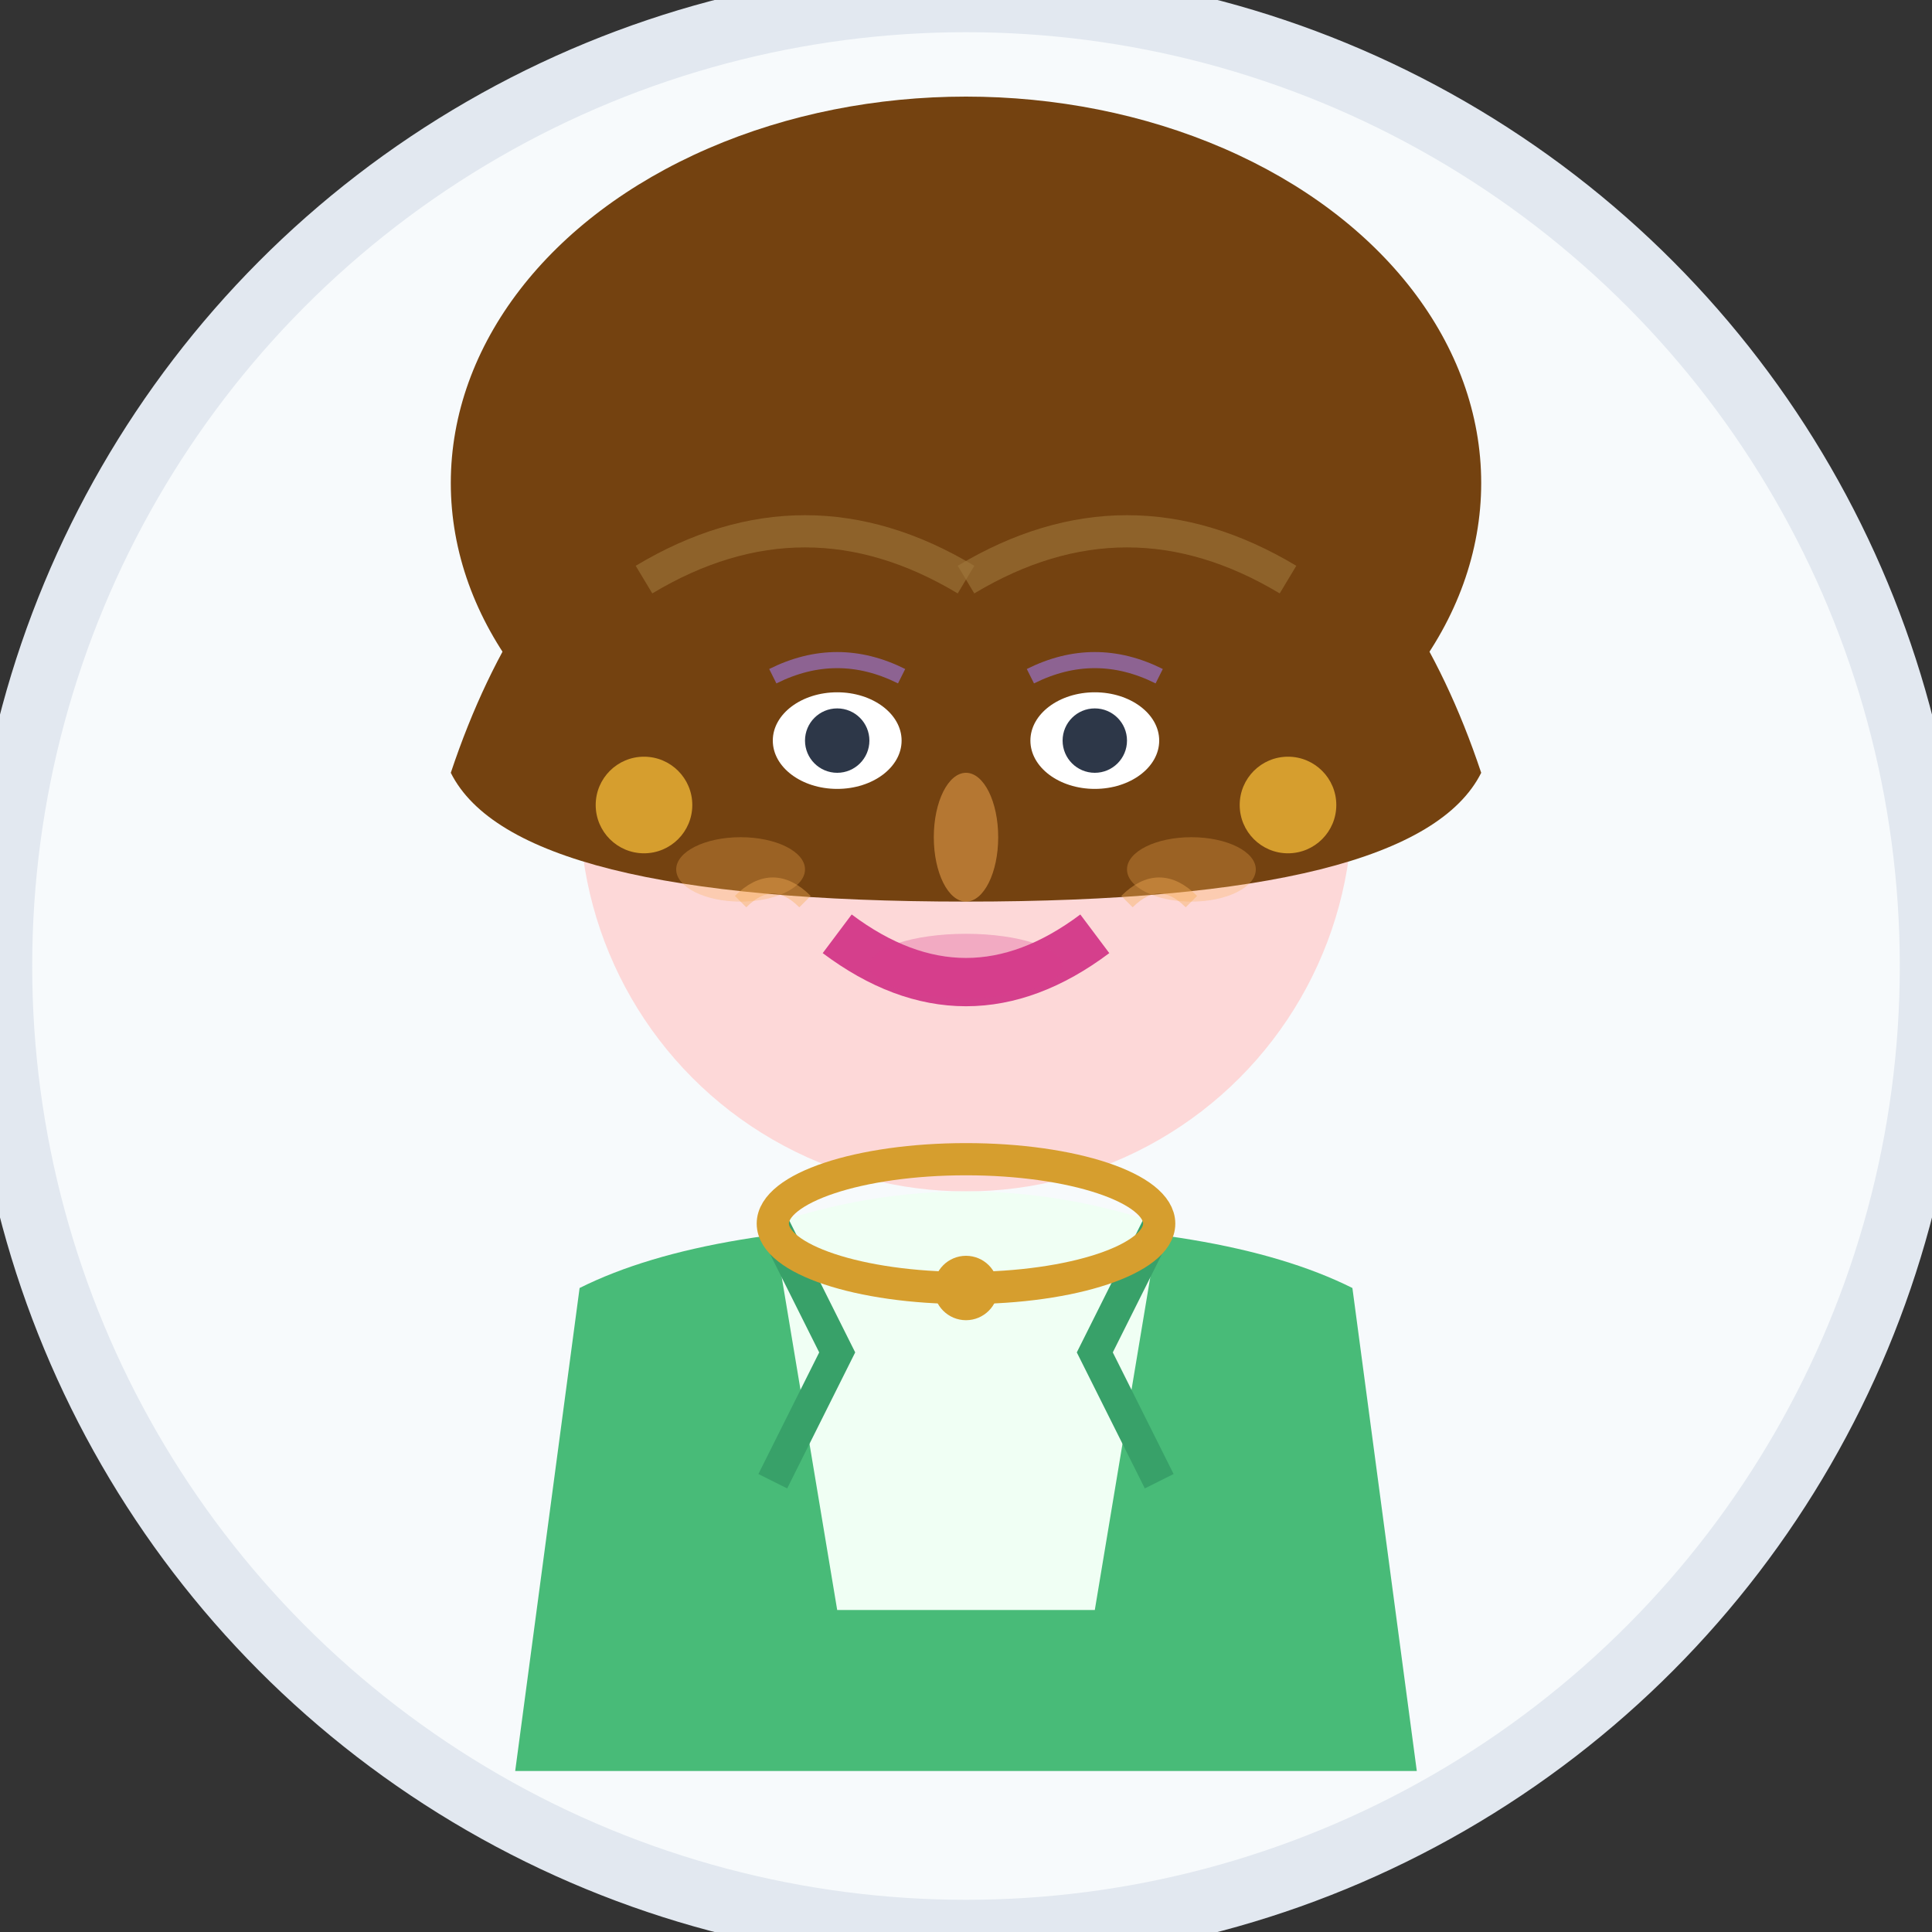
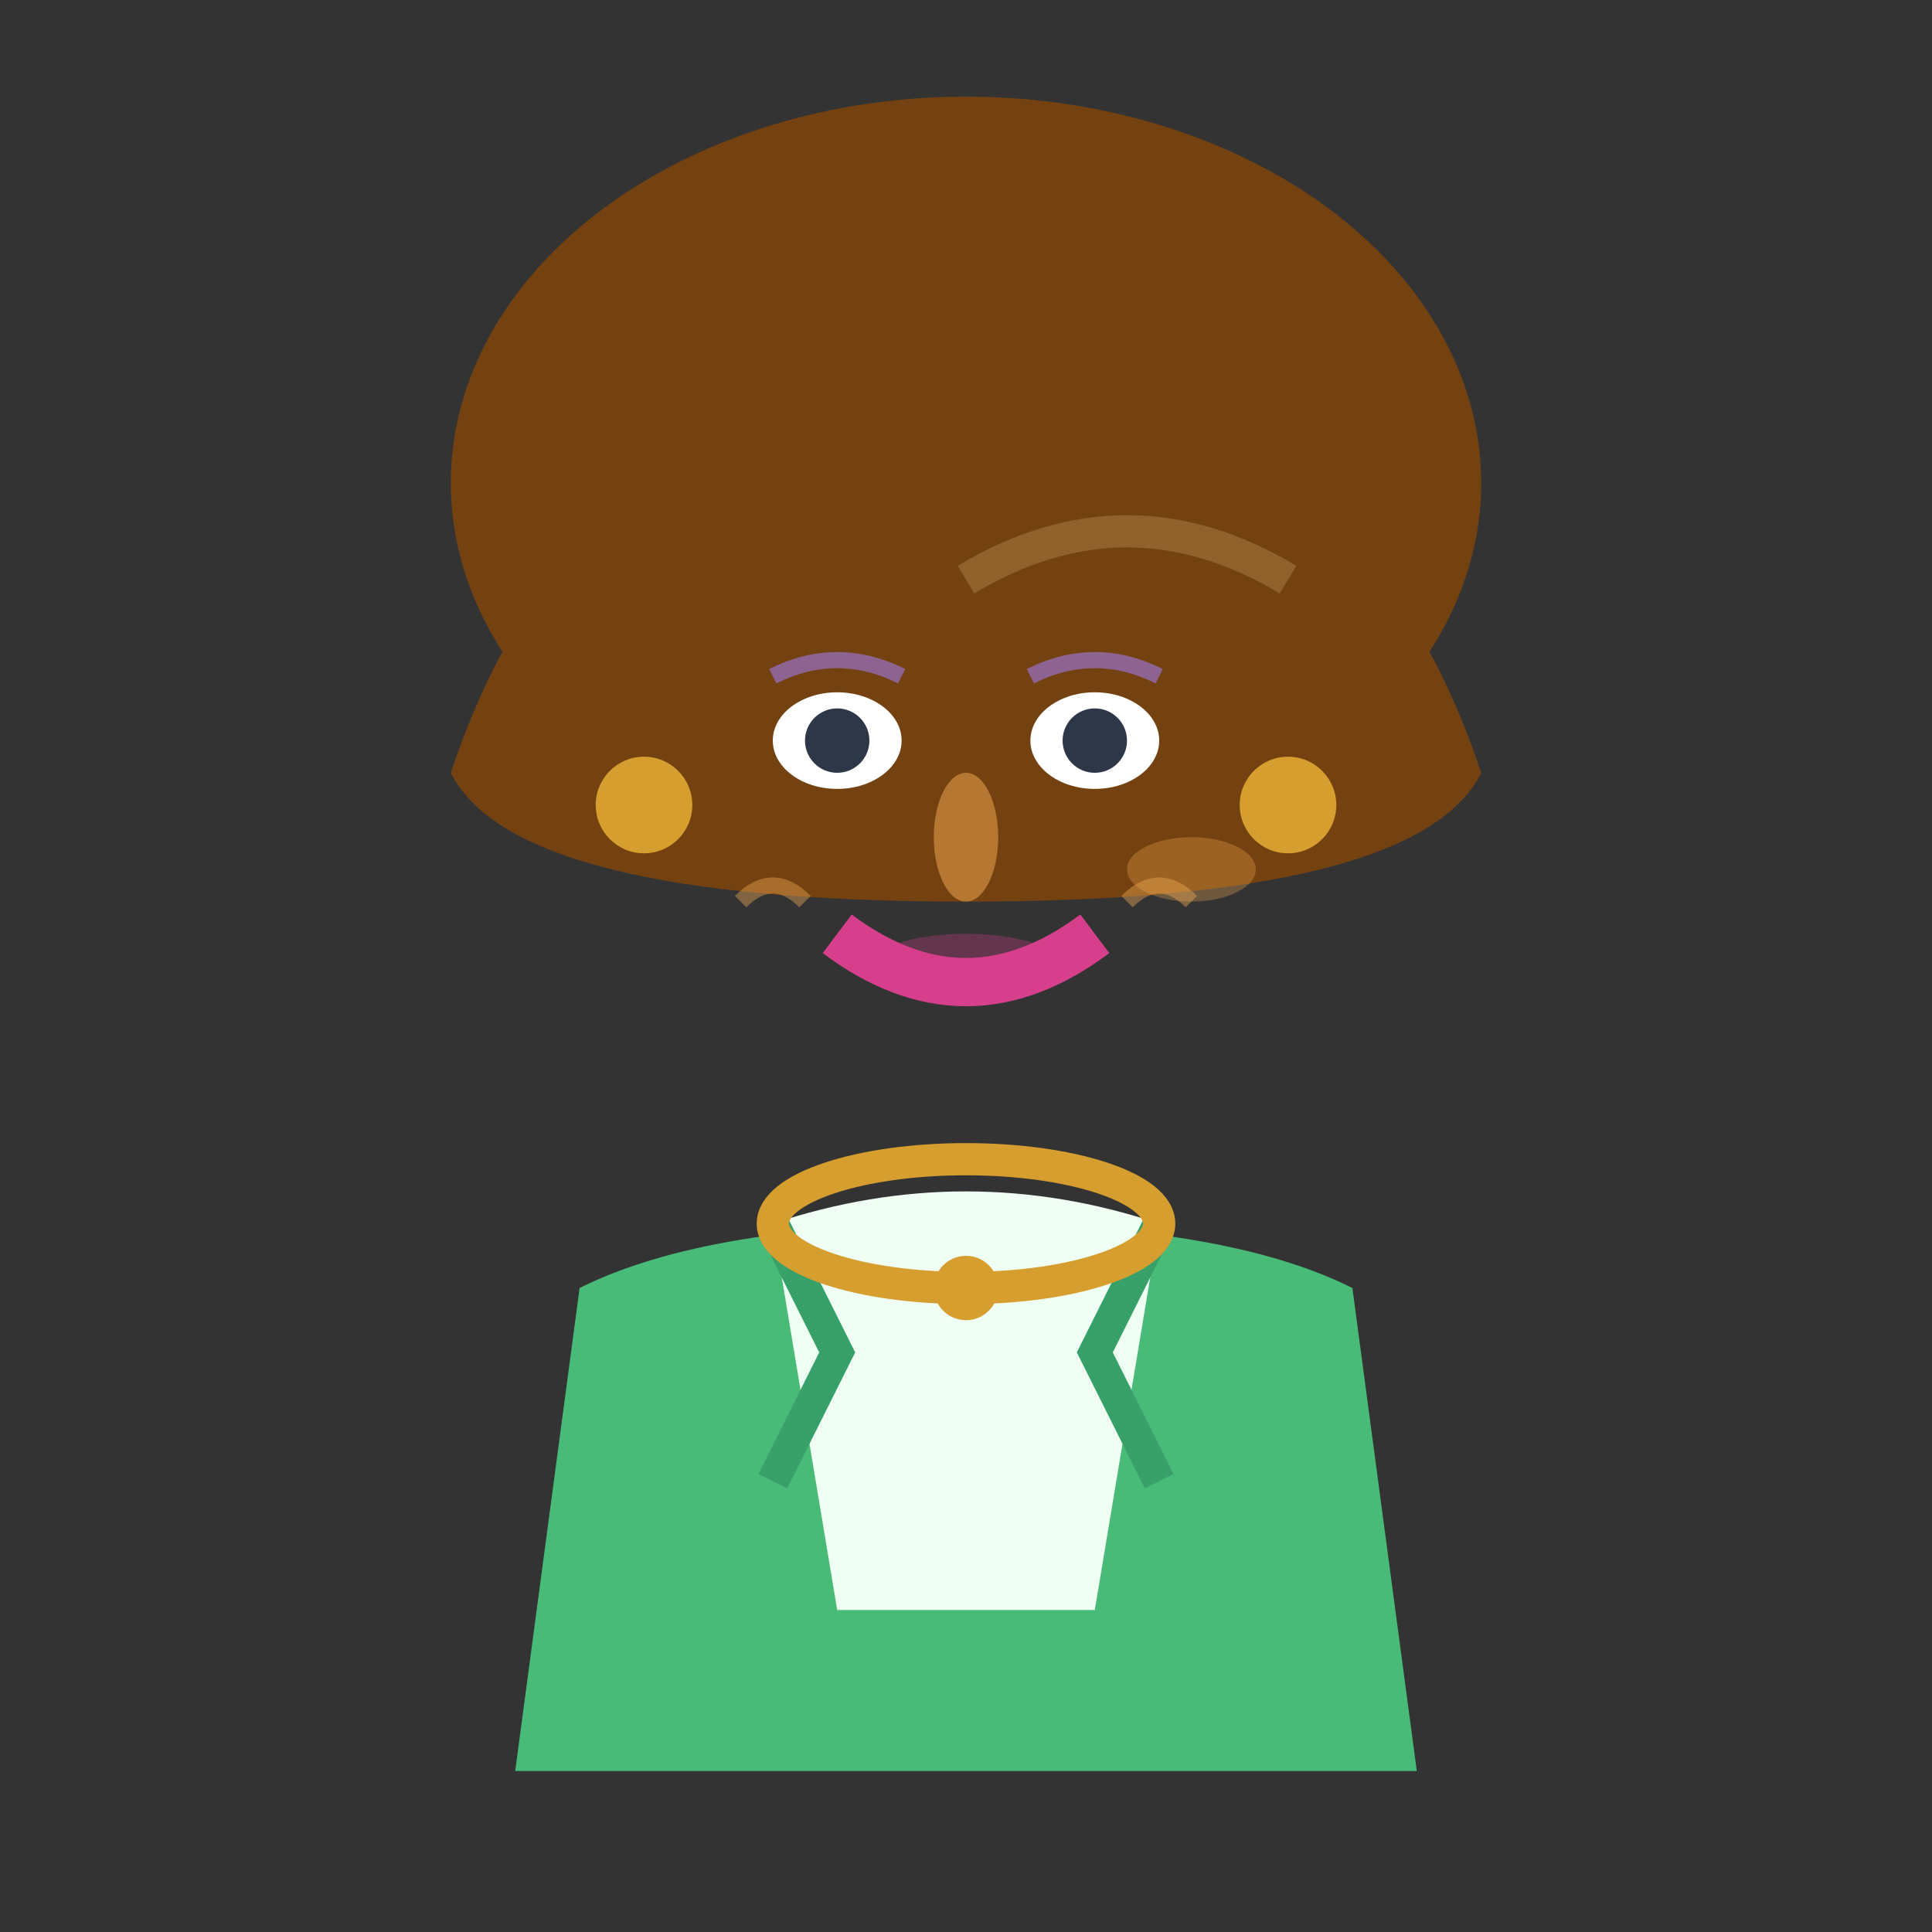
<svg xmlns="http://www.w3.org/2000/svg" width="60" height="60" viewBox="0 0 60 60" fill="none">
  <rect x="0" y="0" width="60" height="60" fill="#333333" stroke="none" />
-   <circle cx="30" cy="30" r="30" fill="#f7fafc" stroke="#e2e8f0" stroke-width="2" />
-   <circle cx="30" cy="25" r="12" fill="#fdd8d8" />
  <ellipse cx="30" cy="15" rx="16" ry="12" fill="#744210" />
  <path d="M 14 24 Q 18 12 30 12 Q 42 12 46 24 Q 44 28 30 28 Q 16 28 14 24 Z" fill="#744210" />
-   <path d="M 20 18 Q 25 15 30 18" stroke="#a0783d" stroke-width="1" fill="none" opacity="0.6" />
  <path d="M 30 18 Q 35 15 40 18" stroke="#a0783d" stroke-width="1" fill="none" opacity="0.6" />
  <ellipse cx="26" cy="23" rx="2" ry="1.5" fill="white" />
  <ellipse cx="34" cy="23" rx="2" ry="1.5" fill="white" />
  <circle cx="26" cy="23" r="1" fill="#2d3748" />
  <circle cx="34" cy="23" r="1" fill="#2d3748" />
  <path d="M 24 21 Q 26 20 28 21" stroke="#9f7aea" stroke-width="0.5" fill="none" opacity="0.6" />
  <path d="M 32 21 Q 34 20 36 21" stroke="#9f7aea" stroke-width="0.5" fill="none" opacity="0.6" />
  <path d="M 23 20 Q 26 19 29 20" stroke="#744210" stroke-width="1.2" fill="none" />
  <path d="M 31 20 Q 34 19 37 20" stroke="#744210" stroke-width="1.2" fill="none" />
  <ellipse cx="30" cy="26" rx="1" ry="2" fill="#f6ad55" opacity="0.5" />
  <path d="M 26 29 Q 30 32 34 29" stroke="#d53f8c" stroke-width="1.5" fill="none" />
  <ellipse cx="30" cy="30" rx="3" ry="1" fill="#d53f8c" opacity="0.3" />
  <path d="M 18 40 Q 22 38 30 38 Q 38 38 42 40 L 44 55 L 16 55 Z" fill="#48bb78" />
  <path d="M 24 38 Q 27 37 30 37 Q 33 37 36 38 L 34 50 L 26 50 Z" fill="#f0fff4" />
  <path d="M 24 38 L 26 42 L 24 46" stroke="#38a169" stroke-width="1" fill="none" />
  <path d="M 36 38 L 34 42 L 36 46" stroke="#38a169" stroke-width="1" fill="none" />
  <circle cx="20" cy="25" r="1.5" fill="#d69e2e" />
  <circle cx="40" cy="25" r="1.5" fill="#d69e2e" />
  <ellipse cx="30" cy="38" rx="6" ry="2" fill="none" stroke="#d69e2e" stroke-width="1" />
  <circle cx="30" cy="40" r="1" fill="#d69e2e" />
-   <ellipse cx="23" cy="27" rx="2" ry="1" fill="#f6ad55" opacity="0.3" />
  <ellipse cx="37" cy="27" rx="2" ry="1" fill="#f6ad55" opacity="0.3" />
  <path d="M 23 28 Q 24 27 25 28" stroke="#f6ad55" stroke-width="0.5" fill="none" opacity="0.4" />
  <path d="M 35 28 Q 36 27 37 28" stroke="#f6ad55" stroke-width="0.5" fill="none" opacity="0.4" />
</svg>